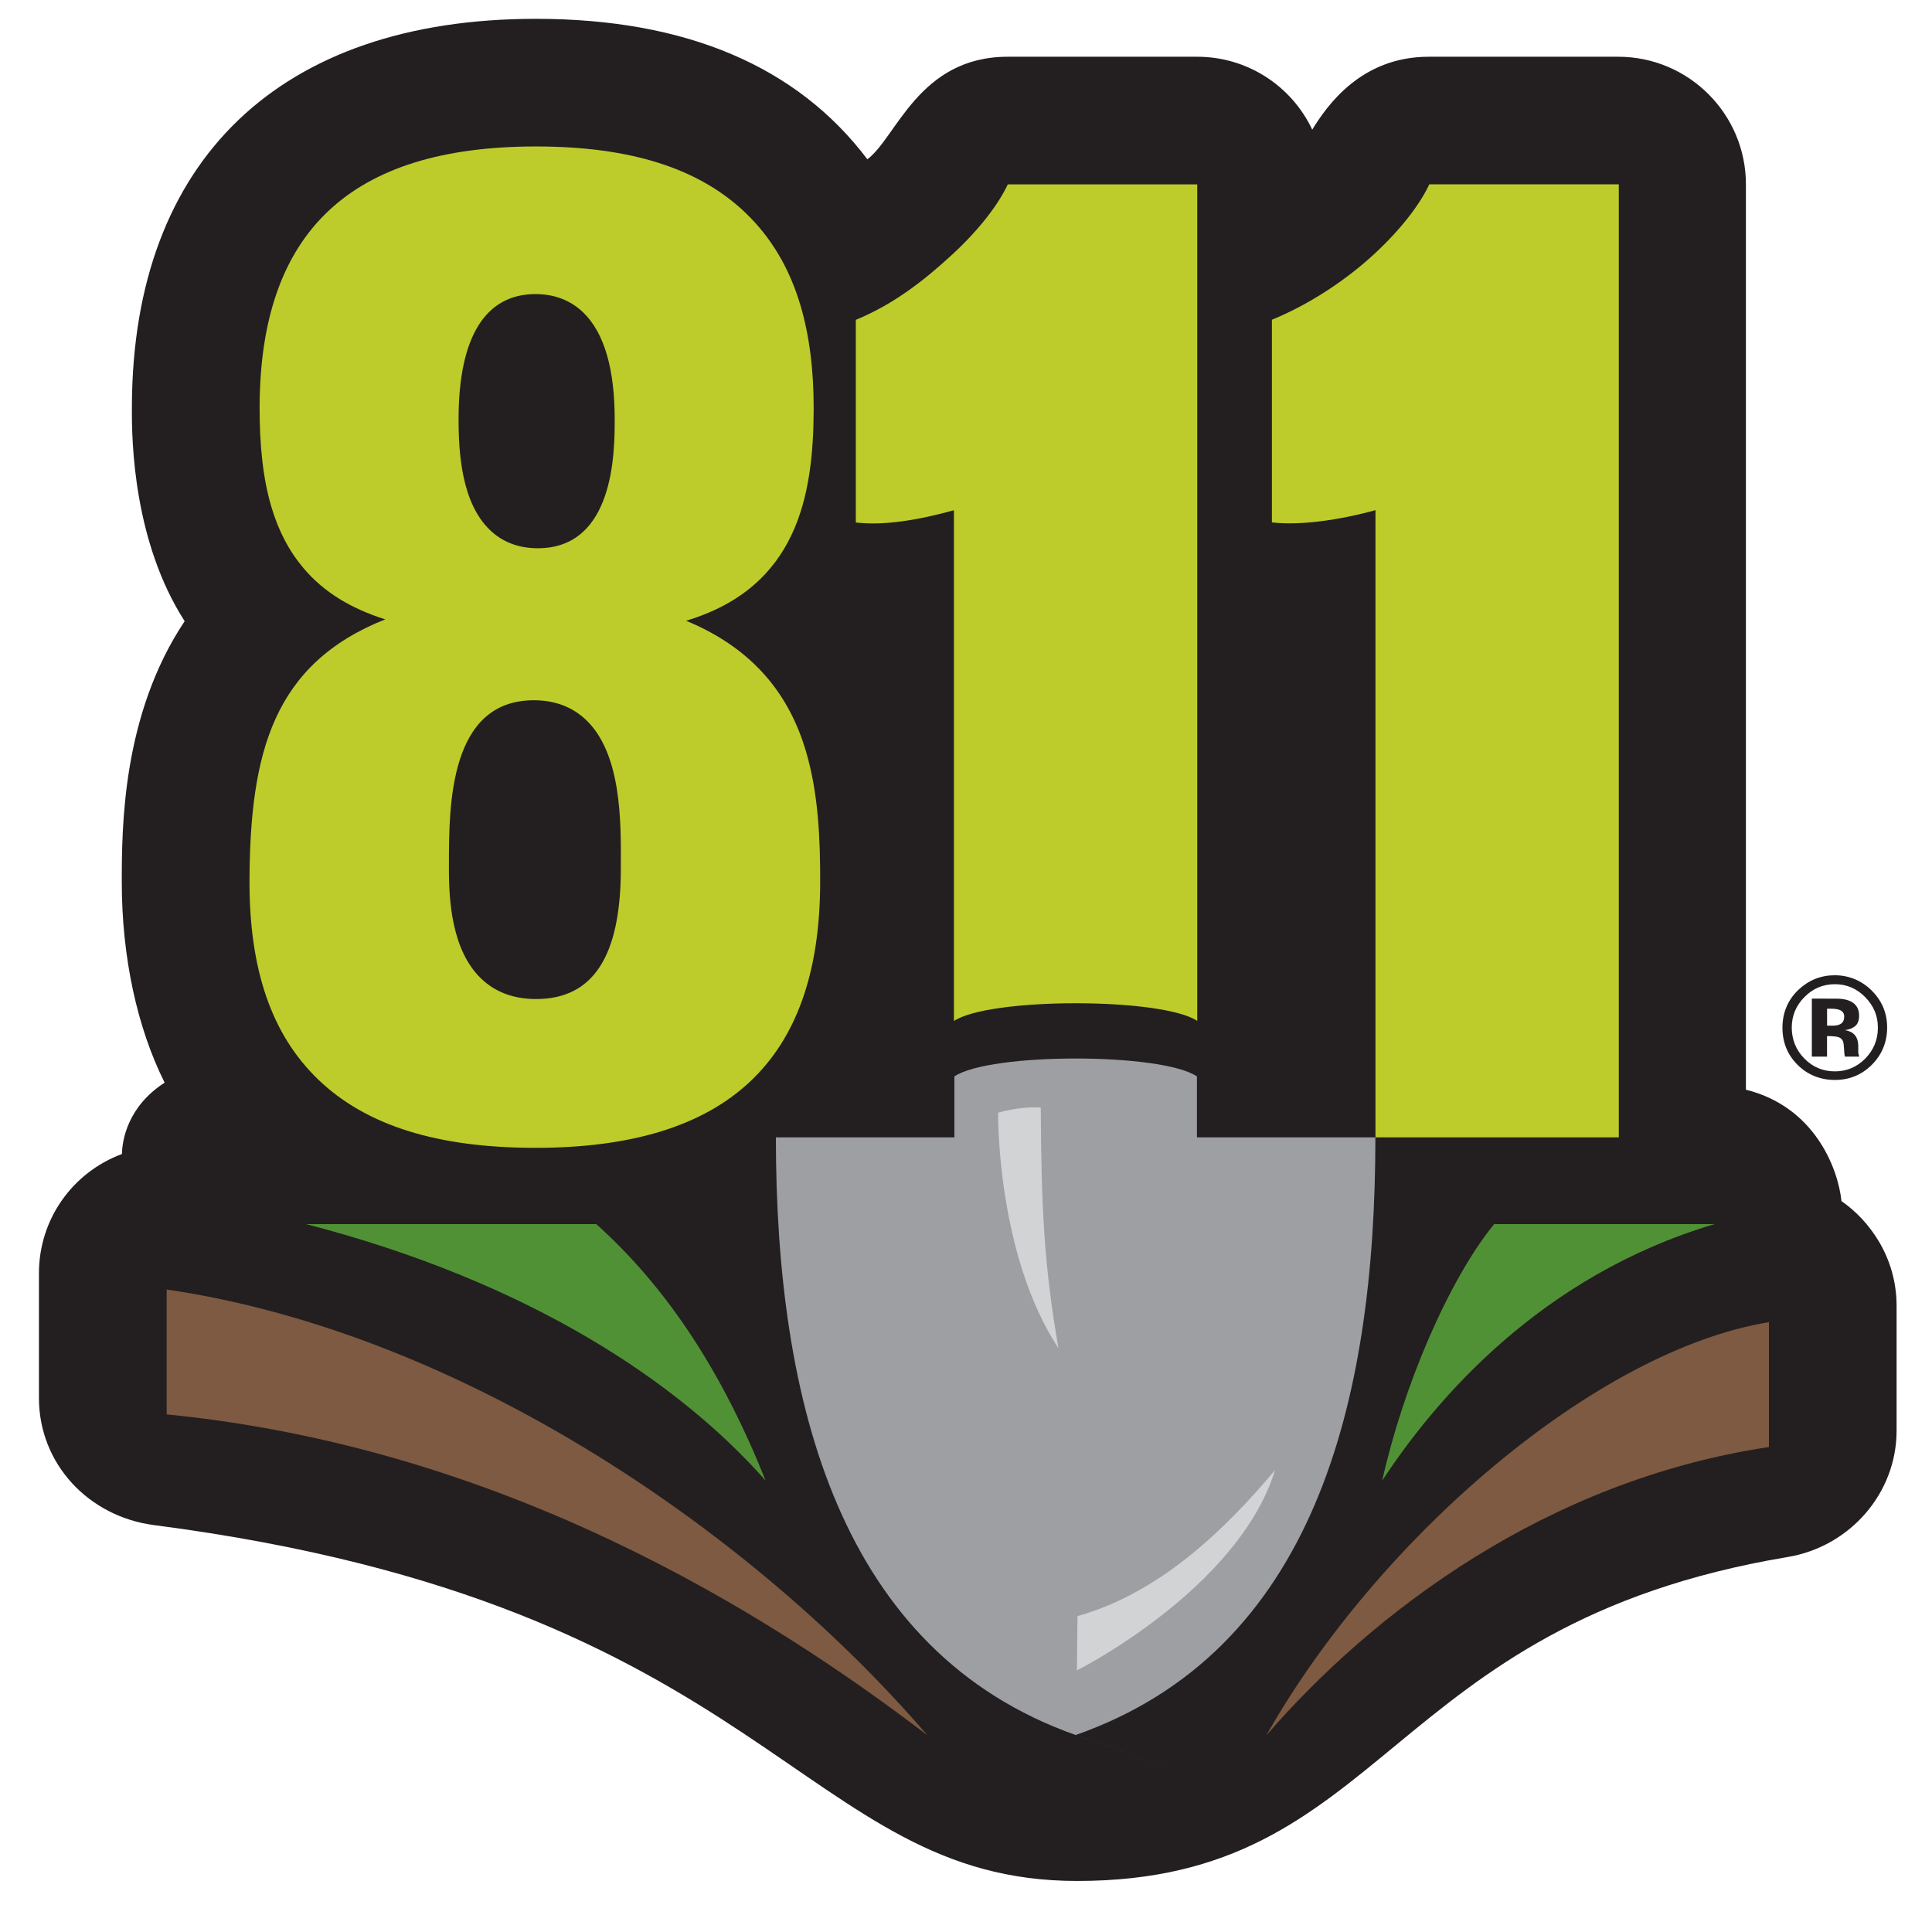
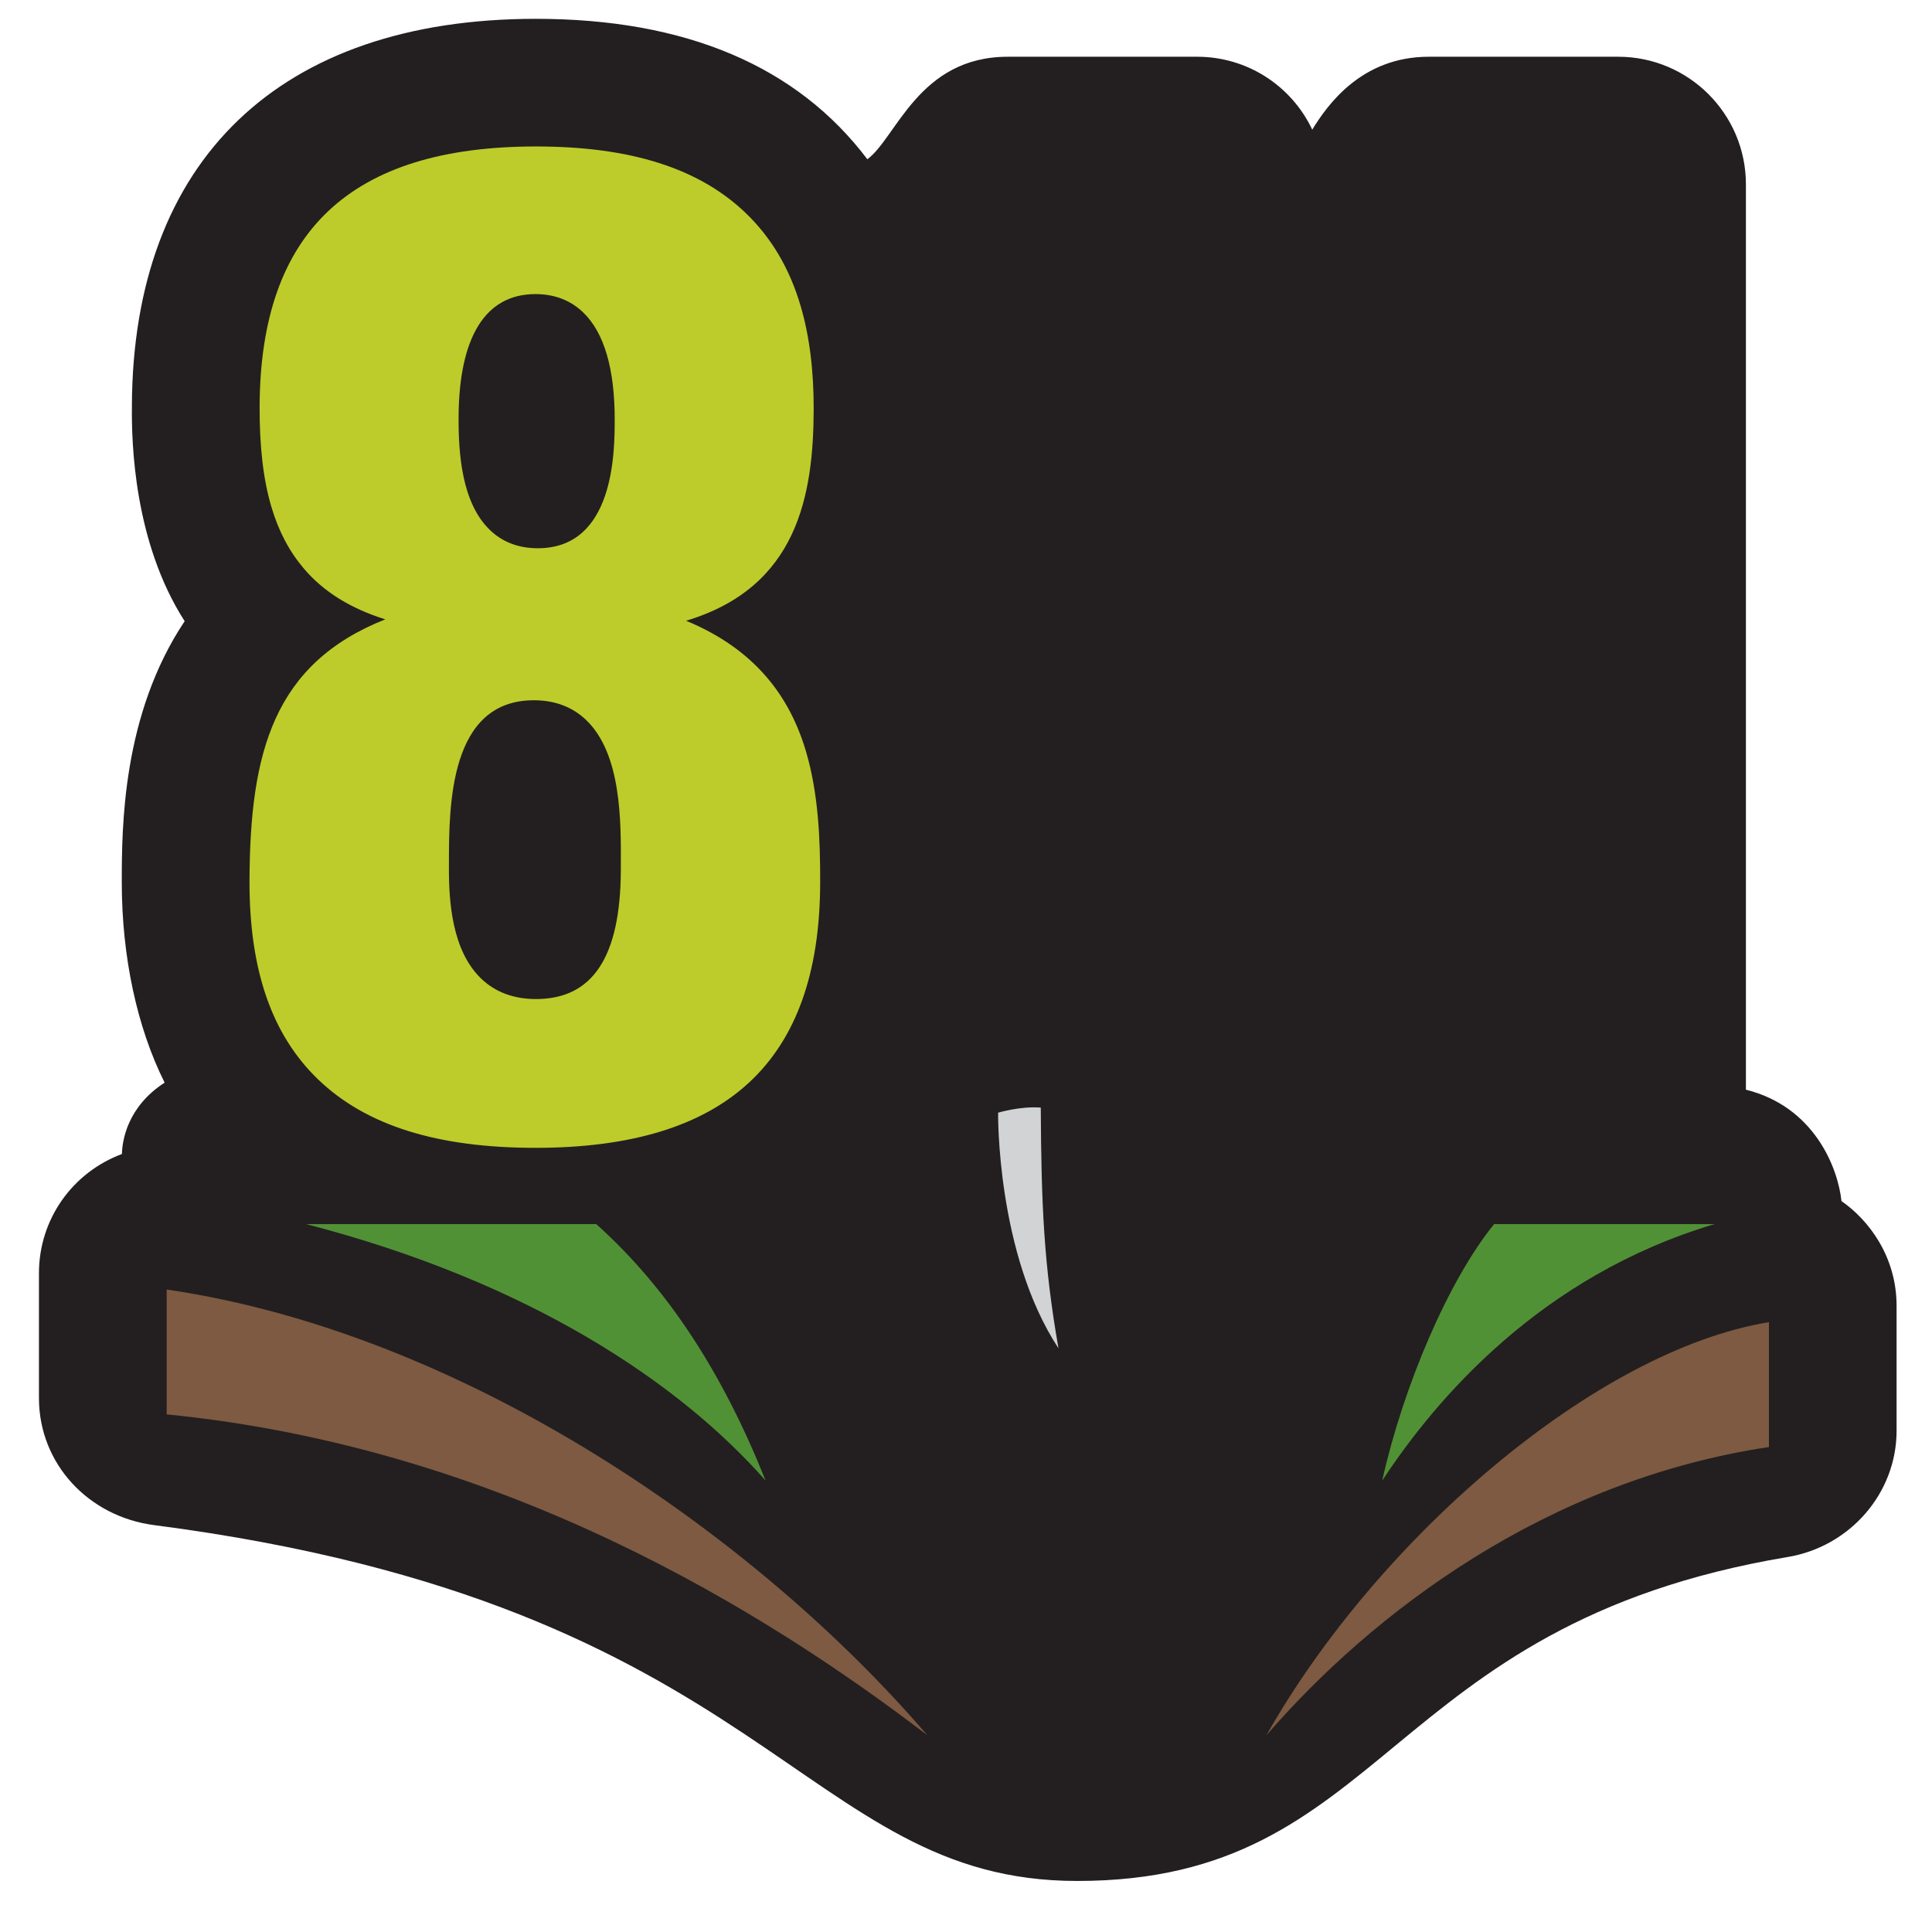
<svg xmlns="http://www.w3.org/2000/svg" viewBox="0 0 432 432">
  <path d="m29.5 90.75c-.12 8.32.48 30.55 11.79 48.15-13.98 20.92-14.06 46.14-14.06 58.38 0 16.67 3.42 32.48 9.58 44.8-8.3 5.38-9.47 12.86-9.55 15.96-11.13 4.16-18.55 14.66-18.55 26.65v27.92c0 14.74 11.12 26.51 25.74 28.41 137.8 17.87 144.53 79.57 206.41 79.57 69.6 0 68-57.25 158.89-72.44 13.84-2.31 24.33-14.21 24.33-28.23v-27.92c0-11.02-6.22-19.2-12.32-23.43-.81-7.57-6.15-21.12-21.37-24.91v-202.43c0-15.74-12.81-28.54-28.55-28.54h-42.38c-15.15 0-22.75 10.95-26.04 16.3-4.67-9.86-14.58-16.3-25.72-16.3h-42.37c-19.94 0-24.92 18.18-31.39 22.92-15.7-20.79-40.57-31.4-74.12-31.4-57.2 0-90.12 31.55-90.33 86.55z" fill="#231f20" />
  <path d="m100.38 192.77c.03-12.65.09-36.2 18.99-36.2 4.71 0 8.66 1.5 11.72 4.44 7.86 7.57 7.78 22.55 7.73 32.47v1.11c-.09 19.37-6.28 28.79-18.96 28.79-4.99 0-9.12-1.54-12.28-4.58-6.51-6.26-7.24-17.23-7.2-24.93zm19.34-127c4.26 0 7.85 1.38 10.68 4.1 4.72 4.54 7.09 12.69 7.05 24.24-.03 7.04-.12 28.49-17.19 28.49-4.29 0-7.91-1.37-10.72-4.09-6.34-6.09-7.03-17.26-7-25.13.07-18.06 6.02-27.61 17.18-27.61zm-63.93 131.09c-.07 19.95 4.95 34.52 15.36 44.53 10.69 10.28 26.59 15.28 48.6 15.28 42.68 0 63.49-19.32 63.64-59.04.04-9.86-.38-20.17-3.17-29.6-3.59-12.14-11.24-22.78-26.81-29.22 24.89-7.47 28.46-27.95 28.53-47.18.03-8.78-.94-16.51-2.93-23.25-2.47-8.38-6.55-15.24-12.25-20.72-10.44-10.04-25.78-14.91-46.93-14.91-41.42 0-61.63 19.01-61.79 58.11-.03 8.97.81 16.33 2.63 22.47 1.62 5.47 4.02 9.99 7.28 13.82 4.45 5.24 10.5 8.92 18.18 11.34-25 9.93-30.23 29.77-30.35 58.36z" fill="#231f20" />
  <g fill="#bdcc2a">
-     <path d="m213.3 114.1v114.2c7.89-5.29 46.53-5.29 54.41-.02v-187.05h-42.37c-2.11 4.53-6.44 10.15-12.24 15.52-6.21 5.75-13.13 11.23-21.74 14.77v45.31c6.24.75 13.95-.53 21.94-2.74z" />
    <path d="m137.45 94.1c-.03 7.04-.12 28.49-17.19 28.49-4.29 0-7.91-1.37-10.72-4.09-6.34-6.09-7.03-17.26-7-25.13.07-18.06 6.02-27.61 17.18-27.61 4.26 0 7.85 1.38 10.68 4.1 4.72 4.54 7.09 12.69 7.05 24.24zm1.37 99.39v1.11c-.09 19.37-6.28 28.79-18.96 28.79-4.99 0-9.12-1.54-12.28-4.58-6.51-6.26-7.24-17.23-7.2-24.93v-1.1c.03-12.65.09-36.2 18.99-36.2 4.71 0 8.66 1.5 11.72 4.44 7.86 7.57 7.78 22.55 7.73 32.47zm27.95-145.83c-10.44-10.04-25.78-14.91-46.93-14.91-41.42 0-61.63 19.01-61.79 58.11-.03 8.97.81 16.33 2.63 22.47 1.62 5.47 4.02 9.99 7.28 13.82 4.45 5.24 10.5 8.92 18.18 11.34-25 9.93-30.23 29.77-30.35 58.36-.07 19.95 4.95 34.52 15.36 44.53 10.69 10.28 26.59 15.28 48.6 15.28 42.68 0 63.49-19.32 63.64-59.04.04-9.86-.38-20.17-3.17-29.6-3.59-12.14-11.24-22.78-26.81-29.22 24.89-7.47 28.46-27.95 28.53-47.18.03-8.78-.94-16.51-2.93-23.25-2.47-8.38-6.55-15.24-12.25-20.72z" />
-     <path d="m319.59 41.22c-2.1 4.53-6.43 10.14-12.23 15.51-6.22 5.76-14.35 11.23-22.96 14.77v45.31c6.24.75 15.17-.53 23.16-2.74v140.24h54.41v-213.09z" />
  </g>
  <path d="m309.07 331.06c4.72-21.13 14.8-44.75 25.02-57.35h49.3c-38.82 11.52-62.31 39.06-74.32 57.35z" fill="#519136" />
  <path d="m171.19 331.06c-9.55-23.91-21.75-42.88-37.87-57.35h-64.88c49.99 12.94 83.4 35.42 102.75 57.35z" fill="#519136" />
  <path d="m283.18 387.99c24.94-44.03 73.69-86.05 112.36-92.35v27.92c-49.76 7.45-88.62 37.01-112.36 64.44z" fill="#7d5a41" />
  <path d="m207.34 387.99c-37.76-44.03-102.89-89.79-170.07-99.65v27.92c75.33 7.45 134.16 44.3 170.07 71.73z" fill="#7d5a41" />
-   <path d="m307.55 254.31h-39.91v-13.62c-7.89-5.34-46.36-5.34-54.24 0v13.62h-39.91c0 59.71 14.43 115.02 67.01 133.64s.02 0 .02 0h.01c53.07-18.62 67.01-73.93 67.01-133.64z" fill="#9d9fa2" />
  <path d="m223.18 248.8s-.42 31.51 13.5 52.69c-3.28-18.69-3.85-32.22-3.96-53.83-4.57-.36-9.54 1.14-9.54 1.14z" fill="#d1d3d4" />
-   <path d="m240.93 361.36-.13 12.15s36.1-18.15 44.31-44.8c-10.64 12.69-25.45 27.42-44.18 32.65z" fill="#d1d3d4" />
-   <path d="m411.33 225.82c-.46-.18-1.12-.27-1.96-.27h-.83v3.79h1.31c.8 0 1.41-.16 1.86-.48.44-.32.66-.84.66-1.55s-.34-1.21-1.04-1.49zm-6.2 10.45v-12.98c.79 0 2.01 0 3.61.01 1.6 0 2.5.01 2.67.03 1.03.07 1.88.29 2.56.66 1.15.64 1.73 1.67 1.73 3.11 0 1.08-.3 1.88-.91 2.36-.61.49-1.36.78-2.25.87.82.17 1.43.42 1.83.75.77.62 1.14 1.59 1.14 2.91v1.15c0 .13 0 .26.03.38.01.13.04.26.09.38l.11.36h-3.21c-.11-.42-.17-1.01-.2-1.79-.04-.78-.11-1.31-.21-1.58-.17-.46-.49-.77-.96-.95-.25-.11-.64-.17-1.16-.21l-.75-.05h-.72v4.58h-3.41zm-1.7-13.28c-1.86 1.91-2.79 4.17-2.79 6.79s.95 5.03 2.83 6.93 4.15 2.85 6.81 2.85 4.91-.96 6.8-2.86c1.87-1.92 2.82-4.22 2.82-6.91s-.94-4.87-2.8-6.79c-1.9-1.95-4.16-2.93-6.82-2.93s-4.97.98-6.85 2.93zm15.03 15.19c-2.27 2.21-5 3.3-8.19 3.3s-6.07-1.12-8.33-3.38c-2.26-2.25-3.38-5.02-3.38-8.33s1.22-6.26 3.65-8.52c2.29-2.12 4.98-3.18 8.05-3.18s5.99 1.14 8.27 3.43c2.3 2.29 3.44 5.05 3.44 8.27s-1.17 6.13-3.52 8.41z" fill="#231f20" />
</svg>